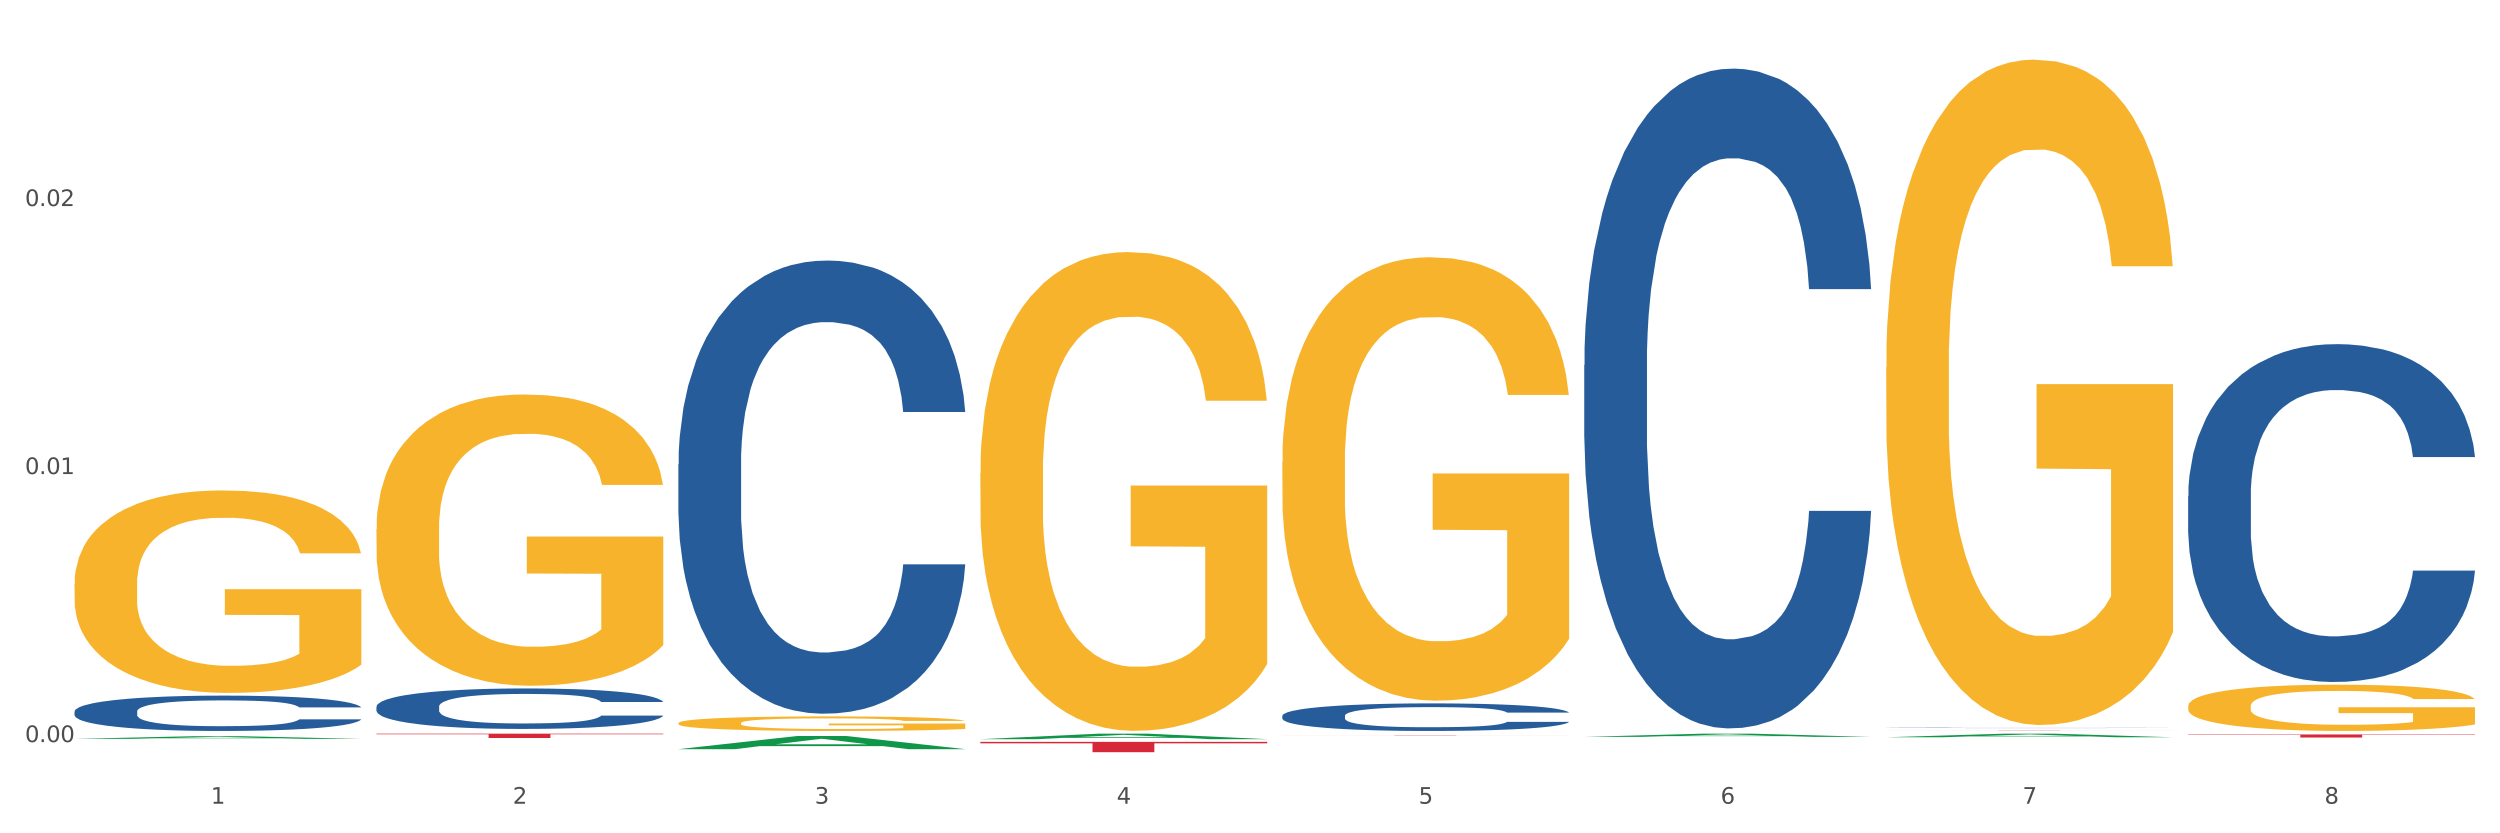
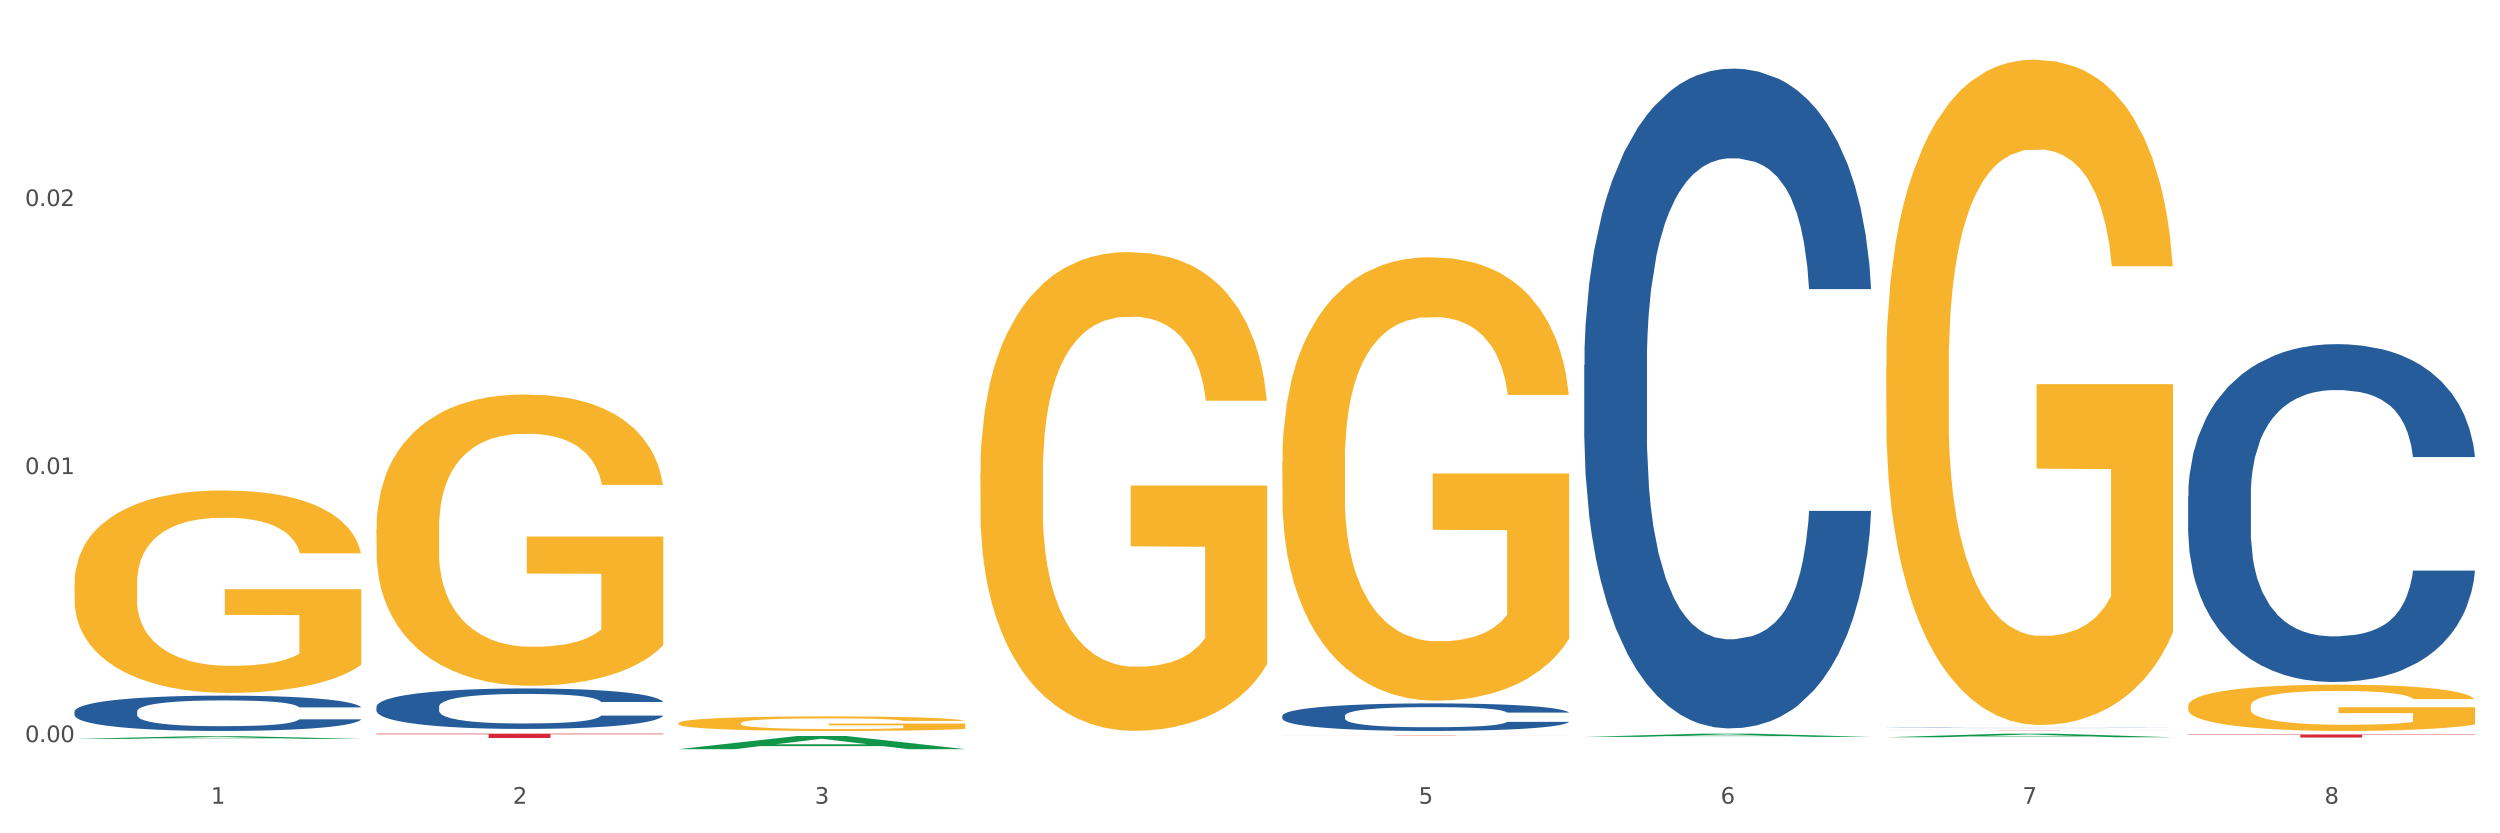
<svg xmlns="http://www.w3.org/2000/svg" xmlns:xlink="http://www.w3.org/1999/xlink" width="1080pt" height="360pt" viewBox="0 0 1080 360" version="1.1">
  <rect x="0" y="0" width="1080" height="360" fill="#333333" stroke="none" />
  <defs>
    <style type="text/css">*{stroke-linejoin: round; stroke-linecap: butt}</style>
  </defs>
  <g id="figure_1">
    <g id="patch_1">
      <path d="M 0 360  L 1080 360  L 1080 0  L 0 0  z " style="fill: #ffffff; stroke: #ffffff; stroke-linejoin: miter" />
    </g>
    <g id="axes_1">
      <g id="matplotlib.axis_1">
        <g id="xtick_1">
          <g id="text_1">
            <g style="fill: #4d4d4d" transform="translate(91.082 347.204) scale(0.096 -0.096)">
              <defs>
                <path id="DejaVuSans-31" d="M 794 531  L 1825 531  L 1825 4091  L 703 3866  L 703 4441  L 1819 4666  L 2450 4666  L 2450 531  L 3481 531  L 3481 0  L 794 0  L 794 531  z " transform="scale(0.016)" />
              </defs>
              <use xlink:href="#DejaVuSans-31" />
            </g>
          </g>
        </g>
        <g id="xtick_2">
          <g id="text_2">
            <g style="fill: #4d4d4d" transform="translate(221.525 347.204) scale(0.096 -0.096)">
              <defs>
                <path id="DejaVuSans-32" d="M 1228 531  L 3431 531  L 3431 0  L 469 0  L 469 531  Q 828 903 1448 1529  Q 2069 2156 2228 2338  Q 2531 2678 2651 2914  Q 2772 3150 2772 3378  Q 2772 3750 2511 3984  Q 2250 4219 1831 4219  Q 1534 4219 1204 4116  Q 875 4013 500 3803  L 500 4441  Q 881 4594 1212 4672  Q 1544 4750 1819 4750  Q 2544 4750 2975 4387  Q 3406 4025 3406 3419  Q 3406 3131 3298 2873  Q 3191 2616 2906 2266  Q 2828 2175 2409 1742  Q 1991 1309 1228 531  z " transform="scale(0.016)" />
              </defs>
              <use xlink:href="#DejaVuSans-32" />
            </g>
          </g>
        </g>
        <g id="xtick_3">
          <g id="text_3">
            <g style="fill: #4d4d4d" transform="translate(351.968 347.204) scale(0.096 -0.096)">
              <defs>
                <path id="DejaVuSans-33" d="M 2597 2516  Q 3050 2419 3304 2112  Q 3559 1806 3559 1356  Q 3559 666 3084 287  Q 2609 -91 1734 -91  Q 1441 -91 1130 -33  Q 819 25 488 141  L 488 750  Q 750 597 1062 519  Q 1375 441 1716 441  Q 2309 441 2620 675  Q 2931 909 2931 1356  Q 2931 1769 2642 2001  Q 2353 2234 1838 2234  L 1294 2234  L 1294 2753  L 1863 2753  Q 2328 2753 2575 2939  Q 2822 3125 2822 3475  Q 2822 3834 2567 4026  Q 2313 4219 1838 4219  Q 1578 4219 1281 4162  Q 984 4106 628 3988  L 628 4550  Q 988 4650 1302 4700  Q 1616 4750 1894 4750  Q 2613 4750 3031 4423  Q 3450 4097 3450 3541  Q 3450 3153 3228 2886  Q 3006 2619 2597 2516  z " transform="scale(0.016)" />
              </defs>
              <use xlink:href="#DejaVuSans-33" />
            </g>
          </g>
        </g>
        <g id="xtick_4">
          <g id="text_4">
            <g style="fill: #4d4d4d" transform="translate(482.412 347.204) scale(0.096 -0.096)">
              <defs>
-                 <path id="DejaVuSans-34" d="M 2419 4116  L 825 1625  L 2419 1625  L 2419 4116  z M 2253 4666  L 3047 4666  L 3047 1625  L 3713 1625  L 3713 1100  L 3047 1100  L 3047 0  L 2419 0  L 2419 1100  L 313 1100  L 313 1709  L 2253 4666  z " transform="scale(0.016)" />
-               </defs>
+                 </defs>
              <use xlink:href="#DejaVuSans-34" />
            </g>
          </g>
        </g>
        <g id="xtick_5">
          <g id="text_5">
            <g style="fill: #4d4d4d" transform="translate(612.855 347.204) scale(0.096 -0.096)">
              <defs>
                <path id="DejaVuSans-35" d="M 691 4666  L 3169 4666  L 3169 4134  L 1269 4134  L 1269 2991  Q 1406 3038 1543 3061  Q 1681 3084 1819 3084  Q 2600 3084 3056 2656  Q 3513 2228 3513 1497  Q 3513 744 3044 326  Q 2575 -91 1722 -91  Q 1428 -91 1123 -41  Q 819 9 494 109  L 494 744  Q 775 591 1075 516  Q 1375 441 1709 441  Q 2250 441 2565 725  Q 2881 1009 2881 1497  Q 2881 1984 2565 2268  Q 2250 2553 1709 2553  Q 1456 2553 1204 2497  Q 953 2441 691 2322  L 691 4666  z " transform="scale(0.016)" />
              </defs>
              <use xlink:href="#DejaVuSans-35" />
            </g>
          </g>
        </g>
        <g id="xtick_6">
          <g id="text_6">
            <g style="fill: #4d4d4d" transform="translate(743.299 347.204) scale(0.096 -0.096)">
              <defs>
                <path id="DejaVuSans-36" d="M 2113 2584  Q 1688 2584 1439 2293  Q 1191 2003 1191 1497  Q 1191 994 1439 701  Q 1688 409 2113 409  Q 2538 409 2786 701  Q 3034 994 3034 1497  Q 3034 2003 2786 2293  Q 2538 2584 2113 2584  z M 3366 4563  L 3366 3988  Q 3128 4100 2886 4159  Q 2644 4219 2406 4219  Q 1781 4219 1451 3797  Q 1122 3375 1075 2522  Q 1259 2794 1537 2939  Q 1816 3084 2150 3084  Q 2853 3084 3261 2657  Q 3669 2231 3669 1497  Q 3669 778 3244 343  Q 2819 -91 2113 -91  Q 1303 -91 875 529  Q 447 1150 447 2328  Q 447 3434 972 4092  Q 1497 4750 2381 4750  Q 2619 4750 2861 4703  Q 3103 4656 3366 4563  z " transform="scale(0.016)" />
              </defs>
              <use xlink:href="#DejaVuSans-36" />
            </g>
          </g>
        </g>
        <g id="xtick_7">
          <g id="text_7">
            <g style="fill: #4d4d4d" transform="translate(873.742 347.204) scale(0.096 -0.096)">
              <defs>
                <path id="DejaVuSans-37" d="M 525 4666  L 3525 4666  L 3525 4397  L 1831 0  L 1172 0  L 2766 4134  L 525 4134  L 525 4666  z " transform="scale(0.016)" />
              </defs>
              <use xlink:href="#DejaVuSans-37" />
            </g>
          </g>
        </g>
        <g id="xtick_8">
          <g id="text_8">
            <g style="fill: #4d4d4d" transform="translate(1004.185 347.204) scale(0.096 -0.096)">
              <defs>
                <path id="DejaVuSans-38" d="M 2034 2216  Q 1584 2216 1326 1975  Q 1069 1734 1069 1313  Q 1069 891 1326 650  Q 1584 409 2034 409  Q 2484 409 2743 651  Q 3003 894 3003 1313  Q 3003 1734 2745 1975  Q 2488 2216 2034 2216  z M 1403 2484  Q 997 2584 770 2862  Q 544 3141 544 3541  Q 544 4100 942 4425  Q 1341 4750 2034 4750  Q 2731 4750 3128 4425  Q 3525 4100 3525 3541  Q 3525 3141 3298 2862  Q 3072 2584 2669 2484  Q 3125 2378 3379 2068  Q 3634 1759 3634 1313  Q 3634 634 3220 271  Q 2806 -91 2034 -91  Q 1263 -91 848 271  Q 434 634 434 1313  Q 434 1759 690 2068  Q 947 2378 1403 2484  z M 1172 3481  Q 1172 3119 1398 2916  Q 1625 2713 2034 2713  Q 2441 2713 2670 2916  Q 2900 3119 2900 3481  Q 2900 3844 2670 4047  Q 2441 4250 2034 4250  Q 1625 4250 1398 4047  Q 1172 3844 1172 3481  z " transform="scale(0.016)" />
              </defs>
              <use xlink:href="#DejaVuSans-38" />
            </g>
          </g>
        </g>
        <g id="xtick_9" />
        <g id="xtick_10" />
        <g id="xtick_11" />
        <g id="xtick_12" />
        <g id="xtick_13" />
        <g id="xtick_14" />
        <g id="xtick_15" />
      </g>
      <g id="matplotlib.axis_2">
        <g id="ytick_1">
          <g id="text_9">
            <g style="fill: #4d4d4d" transform="translate(10.8 320.586) scale(0.096 -0.096)">
              <defs>
                <path id="DejaVuSans-30" d="M 2034 4250  Q 1547 4250 1301 3770  Q 1056 3291 1056 2328  Q 1056 1369 1301 889  Q 1547 409 2034 409  Q 2525 409 2770 889  Q 3016 1369 3016 2328  Q 3016 3291 2770 3770  Q 2525 4250 2034 4250  z M 2034 4750  Q 2819 4750 3233 4129  Q 3647 3509 3647 2328  Q 3647 1150 3233 529  Q 2819 -91 2034 -91  Q 1250 -91 836 529  Q 422 1150 422 2328  Q 422 3509 836 4129  Q 1250 4750 2034 4750  z " transform="scale(0.016)" />
                <path id="DejaVuSans-2e" d="M 684 794  L 1344 794  L 1344 0  L 684 0  L 684 794  z " transform="scale(0.016)" />
              </defs>
              <use xlink:href="#DejaVuSans-30" />
              <use xlink:href="#DejaVuSans-2e" transform="translate(63.623 0)" />
              <use xlink:href="#DejaVuSans-30" transform="translate(95.41 0)" />
              <use xlink:href="#DejaVuSans-30" transform="translate(159.033 0)" />
            </g>
          </g>
        </g>
        <g id="ytick_2">
          <g id="text_10">
            <g style="fill: #4d4d4d" transform="translate(10.8 204.8) scale(0.096 -0.096)">
              <use xlink:href="#DejaVuSans-30" />
              <use xlink:href="#DejaVuSans-2e" transform="translate(63.623 0)" />
              <use xlink:href="#DejaVuSans-30" transform="translate(95.41 0)" />
              <use xlink:href="#DejaVuSans-31" transform="translate(159.033 0)" />
            </g>
          </g>
        </g>
        <g id="ytick_3">
          <g id="text_11">
            <g style="fill: #4d4d4d" transform="translate(10.8 89.014) scale(0.096 -0.096)">
              <use xlink:href="#DejaVuSans-30" />
              <use xlink:href="#DejaVuSans-2e" transform="translate(63.623 0)" />
              <use xlink:href="#DejaVuSans-30" transform="translate(95.41 0)" />
              <use xlink:href="#DejaVuSans-32" transform="translate(159.033 0)" />
            </g>
          </g>
        </g>
        <g id="ytick_4" />
        <g id="ytick_5" />
        <g id="ytick_6" />
      </g>
      <g id="PolyCollection_1">
        <path d="M 32.175 319.189  L 32.303 319.188  L 83.404 318.041  L 104.611 318.04  L 156.096 319.191  L 131.567 319.191  L 120.453 318.923  L 67.691 318.923  L 67.307 318.928  L 56.576 319.191  L 32.175 319.191  L 32.175 319.189  L 74.334 318.763  L 113.81 318.762  L 94.263 318.286  L 94.008 318.283  L 93.752 318.287  L 74.206 318.762  L 74.334 318.763  L 32.175 319.189  z " clip-path="url(#pa9e17f82fe)" style="fill: #109648" />
        <path d="M 684.392 157.71  L 684.538 157.45  L 684.538 150.161  L 684.978 140.269  L 686.589 122.047  L 688.64 108.25  L 692.155 92.111  L 694.06 85.343  L 696.55 77.794  L 701.677 65.559  L 707.536 55.146  L 711.637 49.419  L 714.713 45.775  L 721.598 39.267  L 725.553 36.403  L 729.654 34.061  L 733.169 32.499  L 739.029 30.676  L 743.716 29.895  L 749.136 29.635  L 753.677 29.895  L 759.682 30.937  L 768.471 34.061  L 771.84 35.883  L 776.381 39.007  L 781.068 43.172  L 784.877 47.337  L 789.271 53.324  L 793.812 61.133  L 798.206 71.025  L 801.282 80.136  L 803.772 89.768  L 805.97 101.482  L 807.581 114.238  L 808.313 124.911  L 781.508 124.911  L 780.775 115.279  L 779.31 104.866  L 777.846 97.838  L 776.234 92.111  L 773.744 85.603  L 771.547 81.438  L 767.885 76.492  L 764.516 73.368  L 761.733 71.546  L 758.364 69.984  L 751.186 68.422  L 746.06 68.422  L 742.837 68.943  L 738.882 70.244  L 735.513 72.067  L 731.558 75.19  L 728.482 78.574  L 725.406 83  L 723.648 86.124  L 721.012 91.851  L 719.254 96.536  L 716.91 104.606  L 715.592 110.333  L 713.248 125.171  L 712.223 136.104  L 711.784 143.653  L 711.491 151.983  L 711.491 192.593  L 712.369 210.815  L 713.102 218.624  L 714.274 227.475  L 716.471 238.929  L 719.693 250.122  L 723.062 258.192  L 725.846 263.138  L 728.482 266.783  L 731.119 269.646  L 734.341 272.249  L 736.978 273.811  L 740.933 275.373  L 745.62 276.154  L 749.282 276.154  L 756.753 274.852  L 760.122 273.551  L 763.344 271.729  L 766.86 268.865  L 769.643 265.741  L 771.254 263.398  L 773.891 258.452  L 775.941 253.246  L 777.699 247.259  L 778.871 242.053  L 780.189 234.243  L 781.215 225.392  L 781.508 220.707  L 808.313 220.707  L 807.727 230.078  L 806.702 239.189  L 804.651 251.424  L 803.04 258.452  L 800.55 267.043  L 797.913 274.332  L 794.251 282.401  L 790.882 288.389  L 787.367 293.595  L 783.558 298.281  L 776.674 304.789  L 774.184 306.611  L 768.91 309.735  L 764.809 311.557  L 758.803 313.379  L 752.651 314.42  L 746.206 314.681  L 740.493 314.16  L 734.195 312.598  L 730.24 311.036  L 725.846 308.693  L 720.719 305.049  L 715.885 300.624  L 711.344 295.417  L 707.096 289.43  L 703.141 282.662  L 698.015 271.468  L 694.206 260.535  L 691.423 250.383  L 689.519 241.792  L 687.615 230.859  L 686.589 223.31  L 684.978 205.088  L 684.392 188.167  L 684.392 157.71  z " clip-path="url(#pa9e17f82fe)" style="fill: #255c99" />
        <path d="M 553.949 309.215  L 554.095 309.205  L 554.095 308.9  L 554.535 308.487  L 556.146 307.725  L 558.196 307.149  L 561.712 306.475  L 563.616 306.192  L 566.106 305.876  L 571.233 305.365  L 577.092 304.93  L 581.194 304.691  L 584.27 304.538  L 591.154 304.267  L 595.109 304.147  L 599.211 304.049  L 602.726 303.984  L 608.585 303.908  L 613.273 303.875  L 618.692 303.864  L 623.233 303.875  L 629.239 303.918  L 638.028 304.049  L 641.397 304.125  L 645.937 304.256  L 650.625 304.43  L 654.433 304.604  L 658.828 304.854  L 663.368 305.18  L 667.763 305.593  L 670.839 305.974  L 673.329 306.377  L 675.526 306.866  L 677.137 307.399  L 677.87 307.845  L 651.064 307.845  L 650.332 307.443  L 648.867 307.007  L 647.402 306.714  L 645.791 306.475  L 643.301 306.203  L 641.104 306.029  L 637.442 305.822  L 634.073 305.691  L 631.289 305.615  L 627.92 305.55  L 620.743 305.485  L 615.616 305.485  L 612.394 305.506  L 608.439 305.561  L 605.07 305.637  L 601.115 305.768  L 598.039 305.909  L 594.963 306.094  L 593.205 306.224  L 590.568 306.464  L 588.811 306.659  L 586.467 306.997  L 585.149 307.236  L 582.805 307.856  L 581.78 308.313  L 581.34 308.628  L 581.047 308.976  L 581.047 310.673  L 581.926 311.434  L 582.658 311.761  L 583.83 312.13  L 586.027 312.609  L 589.25 313.077  L 592.619 313.414  L 595.402 313.621  L 598.039 313.773  L 600.675 313.892  L 603.898 314.001  L 606.535 314.067  L 610.489 314.132  L 615.177 314.164  L 618.839 314.164  L 626.309 314.11  L 629.678 314.056  L 632.901 313.98  L 636.416 313.86  L 639.199 313.729  L 640.811 313.631  L 643.447 313.425  L 645.498 313.207  L 647.256 312.957  L 648.428 312.74  L 649.746 312.413  L 650.771 312.043  L 651.064 311.848  L 677.87 311.848  L 677.284 312.239  L 676.259 312.62  L 674.208 313.131  L 672.597 313.425  L 670.106 313.784  L 667.47 314.088  L 663.808 314.425  L 660.439 314.676  L 656.923 314.893  L 653.115 315.089  L 646.23 315.361  L 643.74 315.437  L 638.467 315.568  L 634.366 315.644  L 628.36 315.72  L 622.208 315.763  L 615.763 315.774  L 610.05 315.752  L 603.751 315.687  L 599.797 315.622  L 595.402 315.524  L 590.275 315.372  L 585.442 315.187  L 580.901 314.969  L 576.653 314.719  L 572.698 314.436  L 567.571 313.969  L 563.763 313.512  L 560.98 313.088  L 559.075 312.729  L 557.171 312.272  L 556.146 311.956  L 554.535 311.195  L 553.949 310.488  L 553.949 309.215  z " clip-path="url(#pa9e17f82fe)" style="fill: #255c99" />
-         <path d="M 293.062 200.517  L 293.208 200.338  L 293.208 195.332  L 293.648 188.539  L 295.259 176.024  L 297.31 166.549  L 300.825 155.464  L 302.729 150.816  L 305.22 145.631  L 310.346 137.228  L 316.205 130.077  L 320.307 126.144  L 323.383 123.641  L 330.267 119.171  L 334.222 117.205  L 338.324 115.596  L 341.839 114.523  L 347.698 113.272  L 352.386 112.735  L 357.806 112.556  L 362.346 112.735  L 368.352 113.45  L 377.141 115.596  L 380.51 116.847  L 385.051 118.993  L 389.738 121.853  L 393.546 124.714  L 397.941 128.826  L 402.482 134.189  L 406.876 140.983  L 409.952 147.24  L 412.442 153.855  L 414.639 161.9  L 416.251 170.661  L 416.983 177.991  L 390.177 177.991  L 389.445 171.376  L 387.98 164.224  L 386.515 159.397  L 384.904 155.464  L 382.414 150.995  L 380.217 148.134  L 376.555 144.737  L 373.186 142.592  L 370.403 141.34  L 367.034 140.268  L 359.856 139.195  L 354.729 139.195  L 351.507 139.552  L 347.552 140.446  L 344.183 141.698  L 340.228 143.843  L 337.152 146.167  L 334.076 149.207  L 332.318 151.352  L 329.682 155.285  L 327.924 158.503  L 325.58 164.046  L 324.262 167.979  L 321.918 178.169  L 320.893 185.678  L 320.453 190.863  L 320.16 196.584  L 320.16 224.474  L 321.039 236.989  L 321.772 242.352  L 322.944 248.431  L 325.141 256.297  L 328.363 263.985  L 331.732 269.527  L 334.515 272.924  L 337.152 275.427  L 339.789 277.393  L 343.011 279.181  L 345.648 280.254  L 349.603 281.326  L 354.29 281.863  L 357.952 281.863  L 365.422 280.969  L 368.791 280.075  L 372.014 278.824  L 375.529 276.857  L 378.313 274.712  L 379.924 273.103  L 382.56 269.706  L 384.611 266.13  L 386.369 262.018  L 387.541 258.442  L 388.859 253.079  L 389.884 247  L 390.177 243.782  L 416.983 243.782  L 416.397 250.218  L 415.372 256.476  L 413.321 264.879  L 411.71 269.706  L 409.22 275.605  L 406.583 280.611  L 402.921 286.154  L 399.552 290.266  L 396.037 293.841  L 392.228 297.059  L 385.344 301.529  L 382.853 302.78  L 377.58 304.926  L 373.479 306.177  L 367.473 307.429  L 361.321 308.144  L 354.876 308.323  L 349.163 307.965  L 342.865 306.892  L 338.91 305.82  L 334.515 304.211  L 329.389 301.708  L 324.555 298.668  L 320.014 295.093  L 315.766 290.981  L 311.811 286.332  L 306.684 278.645  L 302.876 271.136  L 300.093 264.163  L 298.189 258.264  L 296.284 250.755  L 295.259 245.57  L 293.648 233.055  L 293.062 221.435  L 293.062 200.517  z " clip-path="url(#pa9e17f82fe)" style="fill: #255c99" />
        <path d="M 162.618 305.268  L 162.765 305.252  L 162.765 304.805  L 163.204 304.198  L 164.816 303.08  L 166.866 302.234  L 170.382 301.244  L 172.286 300.829  L 174.776 300.366  L 179.903 299.616  L 185.762 298.977  L 189.863 298.626  L 192.94 298.402  L 199.824 298.003  L 203.779 297.827  L 207.88 297.684  L 211.396 297.588  L 217.255 297.476  L 221.942 297.428  L 227.362 297.412  L 231.903 297.428  L 237.909 297.492  L 246.697 297.684  L 250.066 297.795  L 254.607 297.987  L 259.295 298.243  L 263.103 298.498  L 267.497 298.865  L 272.038 299.344  L 276.433 299.951  L 279.509 300.51  L 281.999 301.1  L 284.196 301.819  L 285.807 302.601  L 286.54 303.256  L 259.734 303.256  L 259.002 302.665  L 257.537 302.027  L 256.072 301.595  L 254.461 301.244  L 251.971 300.845  L 249.773 300.59  L 246.111 300.286  L 242.742 300.095  L 239.959 299.983  L 236.59 299.887  L 229.413 299.791  L 224.286 299.791  L 221.064 299.823  L 217.109 299.903  L 213.74 300.015  L 209.785 300.206  L 206.709 300.414  L 203.633 300.685  L 201.875 300.877  L 199.238 301.228  L 197.48 301.516  L 195.137 302.011  L 193.818 302.362  L 191.475 303.272  L 190.449 303.942  L 190.01 304.406  L 189.717 304.916  L 189.717 307.407  L 190.596 308.525  L 191.328 309.004  L 192.5 309.547  L 194.697 310.249  L 197.92 310.936  L 201.289 311.431  L 204.072 311.734  L 206.709 311.958  L 209.345 312.133  L 212.568 312.293  L 215.204 312.389  L 219.159 312.484  L 223.847 312.532  L 227.509 312.532  L 234.979 312.452  L 238.348 312.373  L 241.571 312.261  L 245.086 312.085  L 247.869 311.894  L 249.48 311.75  L 252.117 311.447  L 254.168 311.127  L 255.926 310.76  L 257.097 310.441  L 258.416 309.962  L 259.441 309.419  L 259.734 309.132  L 286.54 309.132  L 285.954 309.706  L 284.928 310.265  L 282.878 311.016  L 281.266 311.447  L 278.776 311.974  L 276.14 312.421  L 272.478 312.916  L 269.109 313.283  L 265.593 313.602  L 261.785 313.889  L 254.9 314.289  L 252.41 314.4  L 247.137 314.592  L 243.035 314.704  L 237.03 314.815  L 230.878 314.879  L 224.433 314.895  L 218.72 314.863  L 212.421 314.768  L 208.466 314.672  L 204.072 314.528  L 198.945 314.305  L 194.111 314.033  L 189.571 313.714  L 185.323 313.347  L 181.368 312.931  L 176.241 312.245  L 172.432 311.574  L 169.649 310.952  L 167.745 310.425  L 165.841 309.754  L 164.816 309.291  L 163.204 308.174  L 162.618 307.136  L 162.618 305.268  z " clip-path="url(#pa9e17f82fe)" style="fill: #255c99" />
        <path d="M 32.175 307.366  L 32.321 307.352  L 32.321 306.962  L 32.761 306.432  L 34.372 305.456  L 36.423 304.717  L 39.938 303.852  L 41.843 303.49  L 44.333 303.085  L 49.46 302.43  L 55.319 301.872  L 59.42 301.565  L 62.496 301.37  L 69.381 301.022  L 73.336 300.868  L 77.437 300.743  L 80.953 300.659  L 86.812 300.561  L 91.499 300.52  L 96.919 300.506  L 101.46 300.52  L 107.465 300.575  L 116.254 300.743  L 119.623 300.84  L 124.164 301.008  L 128.851 301.231  L 132.66 301.454  L 137.054 301.775  L 141.595 302.193  L 145.989 302.723  L 149.065 303.211  L 151.555 303.727  L 153.753 304.354  L 155.364 305.037  L 156.096 305.609  L 129.291 305.609  L 128.558 305.093  L 127.093 304.535  L 125.629 304.159  L 124.017 303.852  L 121.527 303.504  L 119.33 303.28  L 115.668 303.016  L 112.299 302.848  L 109.516 302.751  L 106.147 302.667  L 98.969 302.583  L 93.843 302.583  L 90.62 302.611  L 86.665 302.681  L 83.296 302.779  L 79.341 302.946  L 76.265 303.127  L 73.189 303.364  L 71.431 303.531  L 68.795 303.838  L 67.037 304.089  L 64.693 304.521  L 63.375 304.828  L 61.031 305.623  L 60.006 306.209  L 59.567 306.613  L 59.274 307.059  L 59.274 309.235  L 60.152 310.211  L 60.885 310.629  L 62.057 311.103  L 64.254 311.717  L 67.476 312.316  L 70.845 312.748  L 73.629 313.013  L 76.265 313.209  L 78.902 313.362  L 82.124 313.501  L 84.761 313.585  L 88.716 313.669  L 93.403 313.71  L 97.065 313.71  L 104.536 313.641  L 107.905 313.571  L 111.127 313.473  L 114.643 313.32  L 117.426 313.153  L 119.037 313.027  L 121.674 312.762  L 123.724 312.483  L 125.482 312.163  L 126.654 311.884  L 127.972 311.466  L 128.998 310.991  L 129.291 310.74  L 156.096 310.74  L 155.51 311.242  L 154.485 311.73  L 152.434 312.386  L 150.823 312.762  L 148.333 313.222  L 145.696 313.613  L 142.034 314.045  L 138.665 314.366  L 135.15 314.645  L 131.341 314.896  L 124.457 315.244  L 121.967 315.342  L 116.693 315.509  L 112.592 315.607  L 106.586 315.704  L 100.434 315.76  L 93.989 315.774  L 88.276 315.746  L 81.978 315.663  L 78.023 315.579  L 73.629 315.453  L 68.502 315.258  L 63.668 315.021  L 59.127 314.742  L 54.879 314.422  L 50.924 314.059  L 45.798 313.46  L 41.989 312.874  L 39.206 312.33  L 37.302 311.87  L 35.398 311.284  L 34.372 310.88  L 32.761 309.904  L 32.175 308.997  L 32.175 307.366  z " clip-path="url(#pa9e17f82fe)" style="fill: #255c99" />
        <path d="M 162.618 316.939  L 286.54 316.939  L 286.54 317.2  L 237.793 317.201  L 237.793 318.815  L 211.071 318.815  L 211.071 317.201  L 162.618 317.2  L 162.618 316.941  L 162.618 316.939  z " clip-path="url(#pa9e17f82fe)" style="fill: #d62839" />
        <path d="M 32.175 252.291  L 32.321 252.211  L 32.321 249.335  L 32.614 246.859  L 34.077 240.868  L 36.272 235.915  L 37.881 233.279  L 39.49 231.122  L 41.392 228.966  L 43.733 226.729  L 47.976 223.454  L 50.61 221.776  L 53.828 220.019  L 59.681 217.463  L 63.923 216.025  L 68.313 214.827  L 75.482 213.389  L 80.163 212.75  L 85.138 212.27  L 91.136 211.951  L 95.672 211.871  L 105.621 212.111  L 114.106 212.83  L 118.203 213.389  L 123.47 214.347  L 126.25 214.986  L 130.785 216.264  L 135.467 217.942  L 138.686 219.38  L 143.514 222.096  L 147.172 224.812  L 150.537 228.167  L 152.292 230.483  L 153.609 232.64  L 154.779 235.116  L 155.95 239.031  L 129.615 239.031  L 128.591 236.235  L 126.981 233.599  L 124.64 231.042  L 122.592 229.445  L 119.081 227.448  L 115.862 226.17  L 112.497 225.211  L 108.4 224.412  L 105.182 224.013  L 100.646 223.693  L 91.722 223.773  L 85.723 224.412  L 81.626 225.211  L 78.993 225.93  L 76.652 226.729  L 74.019 227.847  L 70.946 229.525  L 68.752 231.042  L 66.557 232.96  L 64.801 234.877  L 63.192 237.113  L 61.875 239.51  L 60.851 241.986  L 59.973 245.022  L 59.242 250.054  L 59.242 260.998  L 59.534 263.474  L 60.266 266.749  L 61.144 269.226  L 62.607 272.181  L 63.923 274.178  L 66.411 277.054  L 69.19 279.45  L 71.385 280.968  L 73.58 282.246  L 77.384 284.004  L 81.626 285.442  L 85.284 286.32  L 90.259 287.119  L 93.624 287.439  L 96.55 287.598  L 103.719 287.598  L 108.839 287.359  L 114.545 286.8  L 118.934 286.081  L 122.592 285.202  L 126.689 283.764  L 129.322 282.406  L 129.322 265.711  L 97.135 265.631  L 97.135 254.528  L 156.096 254.528  L 156.096 287.119  L 153.609 288.797  L 150.829 290.314  L 147.903 291.672  L 143.514 293.35  L 138.247 294.947  L 133.565 296.066  L 128.591 297.024  L 122.738 297.903  L 115.131 298.702  L 110.449 299.021  L 104.596 299.261  L 97.72 299.341  L 91.722 299.181  L 85.869 298.782  L 79.724 298.063  L 73.726 297.024  L 69.19 295.986  L 64.655 294.708  L 59.827 293.03  L 56.023 291.433  L 53.097 289.995  L 49.878 288.158  L 46.367 285.761  L 43.733 283.604  L 41.392 281.368  L 38.905 278.492  L 37.149 276.016  L 35.394 272.9  L 34.37 270.584  L 33.199 266.989  L 32.321 261.956  L 32.175 252.291  z " clip-path="url(#pa9e17f82fe)" style="fill: #f7b32b" />
-         <path d="M 423.505 320.492  L 547.426 320.492  L 547.426 321.111  L 498.68 321.116  L 498.68 324.95  L 471.958 324.95  L 471.958 321.116  L 423.505 321.111  L 423.505 320.496  L 423.505 320.492  z " clip-path="url(#pa9e17f82fe)" style="fill: #d62839" />
        <path d="M 553.949 317.594  L 677.87 317.594  L 677.87 317.61  L 629.124 317.61  L 629.124 317.711  L 602.401 317.711  L 602.401 317.61  L 553.949 317.61  L 553.949 317.594  L 553.949 317.594  z " clip-path="url(#pa9e17f82fe)" style="fill: #d62839" />
        <path d="M 814.835 315.682  L 938.757 315.682  L 938.757 315.695  L 890.01 315.695  L 890.01 315.774  L 863.288 315.774  L 863.288 315.695  L 814.835 315.695  L 814.835 315.682  L 814.835 315.682  z " clip-path="url(#pa9e17f82fe)" style="fill: #d62839" />
        <path d="M 945.279 317.28  L 1069.2 317.28  L 1069.2 317.465  L 1020.454 317.466  L 1020.454 318.607  L 993.731 318.607  L 993.731 317.466  L 945.279 317.465  L 945.279 317.282  L 945.279 317.28  z " clip-path="url(#pa9e17f82fe)" style="fill: #d62839" />
        <path d="M 945.279 214.245  L 945.425 214.112  L 945.425 210.38  L 945.865 205.315  L 947.476 195.984  L 949.527 188.92  L 953.042 180.655  L 954.946 177.19  L 957.437 173.324  L 962.563 167.06  L 968.422 161.728  L 972.524 158.795  L 975.6 156.929  L 982.484 153.597  L 986.439 152.131  L 990.541 150.931  L 994.056 150.131  L 999.915 149.198  L 1004.603 148.798  L 1010.022 148.665  L 1014.563 148.798  L 1020.569 149.332  L 1029.358 150.931  L 1032.727 151.864  L 1037.268 153.464  L 1041.955 155.596  L 1045.763 157.729  L 1050.158 160.795  L 1054.699 164.794  L 1059.093 169.859  L 1062.169 174.524  L 1064.659 179.456  L 1066.856 185.454  L 1068.468 191.985  L 1069.2 197.45  L 1042.394 197.45  L 1041.662 192.518  L 1040.197 187.187  L 1038.732 183.588  L 1037.121 180.655  L 1034.631 177.323  L 1032.434 175.19  L 1028.772 172.658  L 1025.403 171.058  L 1022.62 170.125  L 1019.251 169.326  L 1012.073 168.526  L 1006.946 168.526  L 1003.724 168.792  L 999.769 169.459  L 996.4 170.392  L 992.445 171.991  L 989.369 173.724  L 986.293 175.99  L 984.535 177.59  L 981.899 180.522  L 980.141 182.921  L 977.797 187.053  L 976.479 189.986  L 974.135 197.584  L 973.11 203.182  L 972.67 207.047  L 972.377 211.313  L 972.377 232.106  L 973.256 241.437  L 973.989 245.436  L 975.16 249.968  L 977.358 255.833  L 980.58 261.564  L 983.949 265.696  L 986.732 268.229  L 989.369 270.095  L 992.006 271.561  L 995.228 272.894  L 997.865 273.694  L 1001.82 274.494  L 1006.507 274.893  L 1010.169 274.893  L 1017.639 274.227  L 1021.008 273.561  L 1024.231 272.627  L 1027.746 271.161  L 1030.53 269.562  L 1032.141 268.362  L 1034.777 265.83  L 1036.828 263.164  L 1038.586 260.098  L 1039.758 257.432  L 1041.076 253.433  L 1042.101 248.901  L 1042.394 246.502  L 1069.2 246.502  L 1068.614 251.301  L 1067.589 255.966  L 1065.538 262.231  L 1063.927 265.83  L 1061.437 270.228  L 1058.8 273.96  L 1055.138 278.092  L 1051.769 281.158  L 1048.254 283.824  L 1044.445 286.223  L 1037.561 289.556  L 1035.07 290.489  L 1029.797 292.088  L 1025.696 293.021  L 1019.69 293.954  L 1013.538 294.488  L 1007.093 294.621  L 1001.38 294.354  L 995.082 293.554  L 991.127 292.755  L 986.732 291.555  L 981.606 289.689  L 976.772 287.423  L 972.231 284.757  L 967.983 281.691  L 964.028 278.226  L 958.901 272.494  L 955.093 266.896  L 952.31 261.697  L 950.406 257.299  L 948.501 251.701  L 947.476 247.835  L 945.865 238.505  L 945.279 229.84  L 945.279 214.245  z " clip-path="url(#pa9e17f82fe)" style="fill: #255c99" />
        <path d="M 814.835 314.44  L 814.982 314.44  L 814.982 314.436  L 815.421 314.431  L 817.033 314.422  L 819.083 314.416  L 822.599 314.408  L 824.503 314.404  L 826.993 314.401  L 832.12 314.395  L 837.979 314.39  L 842.08 314.387  L 845.157 314.385  L 852.041 314.382  L 855.996 314.38  L 860.097 314.379  L 863.613 314.378  L 869.472 314.378  L 874.159 314.377  L 879.579 314.377  L 884.12 314.377  L 890.126 314.378  L 898.914 314.379  L 902.283 314.38  L 906.824 314.382  L 911.512 314.384  L 915.32 314.386  L 919.714 314.389  L 924.255 314.393  L 928.65 314.397  L 931.726 314.402  L 934.216 314.407  L 936.413 314.412  L 938.024 314.419  L 938.757 314.424  L 911.951 314.424  L 911.219 314.419  L 909.754 314.414  L 908.289 314.411  L 906.678 314.408  L 904.188 314.405  L 901.99 314.403  L 898.328 314.4  L 894.959 314.399  L 892.176 314.398  L 888.807 314.397  L 881.63 314.396  L 876.503 314.396  L 873.28 314.396  L 869.326 314.397  L 865.957 314.398  L 862.002 314.399  L 858.926 314.401  L 855.849 314.403  L 854.092 314.405  L 851.455 314.408  L 849.697 314.41  L 847.354 314.414  L 846.035 314.417  L 843.692 314.424  L 842.666 314.429  L 842.227 314.433  L 841.934 314.437  L 841.934 314.457  L 842.813 314.466  L 843.545 314.47  L 844.717 314.474  L 846.914 314.48  L 850.137 314.485  L 853.506 314.489  L 856.289 314.492  L 858.926 314.494  L 861.562 314.495  L 864.785 314.496  L 867.421 314.497  L 871.376 314.498  L 876.064 314.498  L 879.726 314.498  L 887.196 314.498  L 890.565 314.497  L 893.788 314.496  L 897.303 314.495  L 900.086 314.493  L 901.697 314.492  L 904.334 314.49  L 906.385 314.487  L 908.142 314.484  L 909.314 314.482  L 910.633 314.478  L 911.658 314.473  L 911.951 314.471  L 938.757 314.471  L 938.171 314.476  L 937.145 314.48  L 935.095 314.486  L 933.483 314.49  L 930.993 314.494  L 928.357 314.497  L 924.695 314.501  L 921.326 314.504  L 917.81 314.507  L 914.002 314.509  L 907.117 314.512  L 904.627 314.513  L 899.354 314.515  L 895.252 314.516  L 889.247 314.517  L 883.095 314.517  L 876.65 314.517  L 870.937 314.517  L 864.638 314.516  L 860.683 314.515  L 856.289 314.514  L 851.162 314.512  L 846.328 314.51  L 841.788 314.508  L 837.54 314.505  L 833.585 314.501  L 828.458 314.496  L 824.649 314.491  L 821.866 314.486  L 819.962 314.481  L 818.058 314.476  L 817.033 314.472  L 815.421 314.463  L 814.835 314.455  L 814.835 314.44  z " clip-path="url(#pa9e17f82fe)" style="fill: #255c99" />
        <path d="M 945.279 305.022  L 945.425 305.004  L 945.425 304.347  L 945.718 303.781  L 947.181 302.412  L 949.375 301.28  L 950.985 300.678  L 952.594 300.185  L 954.496 299.692  L 956.837 299.181  L 961.08 298.432  L 963.713 298.049  L 966.932 297.647  L 972.784 297.063  L 977.027 296.735  L 981.416 296.461  L 988.585 296.132  L 993.267 295.986  L 998.242 295.877  L 1004.24 295.804  L 1008.776 295.786  L 1018.724 295.84  L 1027.21 296.005  L 1031.307 296.132  L 1036.574 296.351  L 1039.354 296.497  L 1043.889 296.79  L 1048.571 297.173  L 1051.79 297.501  L 1056.618 298.122  L 1060.275 298.743  L 1063.64 299.509  L 1065.396 300.039  L 1066.713 300.532  L 1067.883 301.098  L 1069.054 301.992  L 1042.719 301.992  L 1041.694 301.353  L 1040.085 300.751  L 1037.744 300.167  L 1035.696 299.802  L 1032.185 299.345  L 1028.966 299.053  L 1025.601 298.834  L 1021.504 298.651  L 1018.285 298.56  L 1013.75 298.487  L 1004.825 298.505  L 998.827 298.651  L 994.73 298.834  L 992.097 298.998  L 989.756 299.181  L 987.122 299.436  L 984.05 299.82  L 981.855 300.167  L 979.661 300.605  L 977.905 301.043  L 976.296 301.554  L 974.979 302.102  L 973.955 302.667  L 973.077 303.361  L 972.345 304.511  L 972.345 307.012  L 972.638 307.578  L 973.37 308.326  L 974.247 308.892  L 975.71 309.568  L 977.027 310.024  L 979.514 310.681  L 982.294 311.229  L 984.489 311.576  L 986.683 311.868  L 990.487 312.269  L 994.73 312.598  L 998.388 312.799  L 1003.362 312.981  L 1006.727 313.054  L 1009.653 313.091  L 1016.822 313.091  L 1021.943 313.036  L 1027.649 312.908  L 1032.038 312.744  L 1035.696 312.543  L 1039.792 312.215  L 1042.426 311.904  L 1042.426 308.089  L 1010.239 308.071  L 1010.239 305.533  L 1069.2 305.533  L 1069.2 312.981  L 1066.713 313.365  L 1063.933 313.711  L 1061.007 314.022  L 1056.618 314.405  L 1051.351 314.77  L 1046.669 315.026  L 1041.694 315.245  L 1035.842 315.446  L 1028.234 315.628  L 1023.553 315.701  L 1017.7 315.756  L 1010.824 315.774  L 1004.825 315.738  L 998.973 315.646  L 992.828 315.482  L 986.83 315.245  L 982.294 315.007  L 977.759 314.715  L 972.931 314.332  L 969.127 313.967  L 966.201 313.638  L 962.982 313.219  L 959.47 312.671  L 956.837 312.178  L 954.496 311.667  L 952.009 311.01  L 950.253 310.444  L 948.498 309.732  L 947.473 309.203  L 946.303 308.381  L 945.425 307.231  L 945.279 305.022  z " clip-path="url(#pa9e17f82fe)" style="fill: #f7b32b" />
        <path d="M 814.835 158.592  L 814.982 158.329  L 814.982 148.879  L 815.274 140.741  L 816.737 121.052  L 818.932 104.776  L 820.541 96.113  L 822.151 89.025  L 824.053 81.937  L 826.394 74.587  L 830.636 63.824  L 833.27 58.311  L 836.489 52.536  L 842.341 44.135  L 846.584 39.41  L 850.973 35.473  L 858.142 30.747  L 862.824 28.647  L 867.798 27.072  L 873.797 26.022  L 878.332 25.759  L 888.281 26.547  L 896.767 28.91  L 900.863 30.747  L 906.13 33.897  L 908.91 35.998  L 913.446 40.198  L 918.127 45.711  L 921.346 50.436  L 926.174 59.361  L 929.832 68.287  L 933.197 79.312  L 934.953 86.925  L 936.269 94.013  L 937.44 102.151  L 938.61 115.014  L 912.275 115.014  L 911.251 105.826  L 909.642 97.163  L 907.301 88.763  L 905.253 83.513  L 901.741 76.95  L 898.522 72.75  L 895.157 69.599  L 891.061 66.974  L 887.842 65.662  L 883.307 64.612  L 874.382 64.874  L 868.383 66.974  L 864.287 69.599  L 861.653 71.962  L 859.312 74.587  L 856.679 78.262  L 853.606 83.775  L 851.412 88.763  L 849.217 95.063  L 847.462 101.364  L 845.852 108.714  L 844.536 116.589  L 843.511 124.727  L 842.634 134.703  L 841.902 151.241  L 841.902 187.206  L 842.195 195.344  L 842.926 206.107  L 843.804 214.245  L 845.267 223.958  L 846.584 230.52  L 849.071 239.971  L 851.851 247.846  L 854.045 252.834  L 856.24 257.034  L 860.044 262.81  L 864.287 267.535  L 867.944 270.423  L 872.919 273.048  L 876.284 274.098  L 879.21 274.623  L 886.379 274.623  L 891.5 273.835  L 897.206 271.998  L 901.595 269.635  L 905.253 266.747  L 909.349 262.022  L 911.983 257.559  L 911.983 202.694  L 879.795 202.431  L 879.795 165.942  L 938.757 165.942  L 938.757 273.048  L 936.269 278.56  L 933.49 283.548  L 930.563 288.011  L 926.174 293.524  L 920.907 298.774  L 916.225 302.449  L 911.251 305.599  L 905.399 308.487  L 897.791 311.112  L 893.109 312.162  L 887.257 312.95  L 880.38 313.212  L 874.382 312.687  L 868.53 311.375  L 862.385 309.012  L 856.386 305.599  L 851.851 302.187  L 847.315 297.986  L 842.487 292.474  L 838.683 287.223  L 835.757 282.498  L 832.538 276.46  L 829.027 268.585  L 826.394 261.497  L 824.053 254.147  L 821.565 244.696  L 819.81 236.558  L 818.054 226.32  L 817.03 218.707  L 815.86 206.894  L 814.982 190.356  L 814.835 158.592  z " clip-path="url(#pa9e17f82fe)" style="fill: #f7b32b" />
        <path d="M 553.949 199.65  L 554.095 199.475  L 554.095 193.176  L 554.388 187.753  L 555.851 174.631  L 558.045 163.784  L 559.655 158.01  L 561.264 153.286  L 563.166 148.563  L 565.507 143.664  L 569.75 136.491  L 572.383 132.816  L 575.602 128.967  L 581.454 123.369  L 585.697 120.22  L 590.086 117.595  L 597.255 114.446  L 601.937 113.046  L 606.911 111.997  L 612.91 111.297  L 617.445 111.122  L 627.394 111.647  L 635.88 113.221  L 639.977 114.446  L 645.244 116.545  L 648.023 117.945  L 652.559 120.744  L 657.241 124.419  L 660.459 127.568  L 665.287 133.516  L 668.945 139.465  L 672.31 146.813  L 674.066 151.887  L 675.383 156.611  L 676.553 162.034  L 677.724 170.607  L 651.388 170.607  L 650.364 164.484  L 648.755 158.71  L 646.414 153.111  L 644.366 149.612  L 640.854 145.238  L 637.636 142.439  L 634.271 140.34  L 630.174 138.59  L 626.955 137.715  L 622.42 137.015  L 613.495 137.19  L 607.497 138.59  L 603.4 140.34  L 600.767 141.914  L 598.426 143.664  L 595.792 146.113  L 592.72 149.787  L 590.525 153.111  L 588.331 157.31  L 586.575 161.509  L 584.965 166.408  L 583.649 171.657  L 582.625 177.08  L 581.747 183.729  L 581.015 194.751  L 581.015 218.72  L 581.308 224.144  L 582.039 231.317  L 582.917 236.741  L 584.38 243.214  L 585.697 247.588  L 588.184 253.886  L 590.964 259.135  L 593.159 262.459  L 595.353 265.259  L 599.157 269.108  L 603.4 272.257  L 607.058 274.181  L 612.032 275.931  L 615.397 276.631  L 618.323 276.981  L 625.492 276.981  L 630.613 276.456  L 636.319 275.231  L 640.708 273.657  L 644.366 271.732  L 648.462 268.583  L 651.096 265.609  L 651.096 229.043  L 618.908 228.868  L 618.908 204.549  L 677.87 204.549  L 677.87 275.931  L 675.383 279.605  L 672.603 282.929  L 669.677 285.904  L 665.287 289.578  L 660.02 293.077  L 655.339 295.526  L 650.364 297.626  L 644.512 299.55  L 636.904 301.3  L 632.222 302  L 626.37 302.524  L 619.494 302.699  L 613.495 302.349  L 607.643 301.475  L 601.498 299.9  L 595.5 297.626  L 590.964 295.351  L 586.429 292.552  L 581.6 288.878  L 577.796 285.379  L 574.87 282.229  L 571.652 278.205  L 568.14 272.957  L 565.507 268.233  L 563.166 263.334  L 560.679 257.036  L 558.923 251.612  L 557.167 244.789  L 556.143 239.715  L 554.973 231.842  L 554.095 220.82  L 553.949 199.65  z " clip-path="url(#pa9e17f82fe)" style="fill: #f7b32b" />
        <path d="M 423.505 204.468  L 423.651 204.279  L 423.651 197.479  L 423.944 191.624  L 425.407 177.457  L 427.602 165.746  L 429.211 159.512  L 430.82 154.412  L 432.722 149.312  L 435.063 144.023  L 439.306 136.279  L 441.94 132.312  L 445.158 128.156  L 451.011 122.112  L 455.254 118.712  L 459.643 115.878  L 466.812 112.478  L 471.494 110.967  L 476.468 109.834  L 482.467 109.078  L 487.002 108.89  L 496.951 109.456  L 505.437 111.156  L 509.533 112.478  L 514.8 114.745  L 517.58 116.256  L 522.115 119.278  L 526.797 123.245  L 530.016 126.645  L 534.844 133.068  L 538.502 139.49  L 541.867 147.423  L 543.622 152.901  L 544.939 158.001  L 546.11 163.857  L 547.28 173.112  L 520.945 173.112  L 519.921 166.501  L 518.312 160.268  L 515.971 154.223  L 513.922 150.445  L 510.411 145.723  L 507.192 142.701  L 503.827 140.434  L 499.731 138.545  L 496.512 137.601  L 491.976 136.845  L 483.052 137.034  L 477.053 138.545  L 472.957 140.434  L 470.323 142.134  L 467.982 144.023  L 465.349 146.668  L 462.276 150.634  L 460.082 154.223  L 457.887 158.757  L 456.131 163.29  L 454.522 168.579  L 453.205 174.246  L 452.181 180.101  L 451.303 187.279  L 450.572 199.179  L 450.572 225.057  L 450.864 230.913  L 451.596 238.657  L 452.474 244.513  L 453.937 251.502  L 455.254 256.224  L 457.741 263.024  L 460.521 268.691  L 462.715 272.28  L 464.91 275.302  L 468.714 279.458  L 472.957 282.858  L 476.614 284.936  L 481.589 286.824  L 484.954 287.58  L 487.88 287.958  L 495.049 287.958  L 500.17 287.391  L 505.875 286.069  L 510.265 284.369  L 513.922 282.291  L 518.019 278.891  L 520.652 275.68  L 520.652 236.202  L 488.465 236.013  L 488.465 209.757  L 547.426 209.757  L 547.426 286.824  L 544.939 290.791  L 542.159 294.38  L 539.233 297.591  L 534.844 301.558  L 529.577 305.336  L 524.895 307.98  L 519.921 310.247  L 514.069 312.325  L 506.461 314.214  L 501.779 314.969  L 495.927 315.536  L 489.05 315.725  L 483.052 315.347  L 477.2 314.402  L 471.055 312.702  L 465.056 310.247  L 460.521 307.791  L 455.985 304.769  L 451.157 300.802  L 447.353 297.025  L 444.427 293.625  L 441.208 289.28  L 437.697 283.613  L 435.063 278.513  L 432.722 273.224  L 430.235 266.424  L 428.48 260.569  L 426.724 253.202  L 425.7 247.724  L 424.529 239.224  L 423.651 227.324  L 423.505 204.468  z " clip-path="url(#pa9e17f82fe)" style="fill: #f7b32b" />
        <path d="M 293.062 312.392  L 293.208 312.387  L 293.208 312.18  L 293.501 312.002  L 294.964 311.571  L 297.158 311.215  L 298.768 311.026  L 300.377 310.871  L 302.279 310.716  L 304.62 310.555  L 308.863 310.32  L 311.496 310.199  L 314.715 310.073  L 320.567 309.889  L 324.81 309.786  L 329.199 309.7  L 336.368 309.596  L 341.05 309.55  L 346.025 309.516  L 352.023 309.493  L 356.559 309.487  L 366.507 309.504  L 374.993 309.556  L 379.09 309.596  L 384.357 309.665  L 387.137 309.711  L 391.672 309.803  L 396.354 309.924  L 399.573 310.027  L 404.401 310.222  L 408.058 310.417  L 411.423 310.659  L 413.179 310.825  L 414.496 310.98  L 415.666 311.158  L 416.837 311.439  L 390.502 311.439  L 389.477 311.238  L 387.868 311.049  L 385.527 310.865  L 383.479 310.75  L 379.968 310.607  L 376.749 310.515  L 373.384 310.446  L 369.287 310.389  L 366.069 310.36  L 361.533 310.337  L 352.608 310.343  L 346.61 310.389  L 342.513 310.446  L 339.88 310.498  L 337.539 310.555  L 334.905 310.636  L 331.833 310.756  L 329.638 310.865  L 327.444 311.003  L 325.688 311.141  L 324.079 311.302  L 322.762 311.474  L 321.738 311.652  L 320.86 311.87  L 320.128 312.232  L 320.128 313.018  L 320.421 313.196  L 321.153 313.432  L 322.03 313.61  L 323.493 313.822  L 324.81 313.966  L 327.297 314.172  L 330.077 314.345  L 332.272 314.454  L 334.466 314.546  L 338.27 314.672  L 342.513 314.775  L 346.171 314.838  L 351.145 314.896  L 354.51 314.919  L 357.436 314.93  L 364.605 314.93  L 369.726 314.913  L 375.432 314.873  L 379.821 314.821  L 383.479 314.758  L 387.576 314.655  L 390.209 314.557  L 390.209 313.357  L 358.022 313.351  L 358.022 312.553  L 416.983 312.553  L 416.983 314.896  L 414.496 315.016  L 411.716 315.125  L 408.79 315.223  L 404.401 315.344  L 399.134 315.458  L 394.452 315.539  L 389.477 315.608  L 383.625 315.671  L 376.017 315.728  L 371.336 315.751  L 365.483 315.768  L 358.607 315.774  L 352.608 315.763  L 346.756 315.734  L 340.611 315.682  L 334.613 315.608  L 330.077 315.533  L 325.542 315.441  L 320.714 315.321  L 316.91 315.206  L 313.984 315.102  L 310.765 314.97  L 307.253 314.798  L 304.62 314.643  L 302.279 314.482  L 299.792 314.276  L 298.036 314.098  L 296.281 313.874  L 295.256 313.707  L 294.086 313.449  L 293.208 313.087  L 293.062 312.392  z " clip-path="url(#pa9e17f82fe)" style="fill: #f7b32b" />
        <path d="M 162.618 228.561  L 162.765 228.446  L 162.765 224.309  L 163.057 220.747  L 164.52 212.128  L 166.715 205.003  L 168.324 201.211  L 169.934 198.108  L 171.836 195.005  L 174.177 191.788  L 178.419 187.076  L 181.053 184.663  L 184.272 182.135  L 190.124 178.457  L 194.367 176.389  L 198.756 174.665  L 205.925 172.597  L 210.607 171.677  L 215.581 170.988  L 221.58 170.528  L 226.115 170.413  L 236.064 170.758  L 244.55 171.792  L 248.646 172.597  L 253.913 173.976  L 256.693 174.895  L 261.229 176.734  L 265.91 179.147  L 269.129 181.215  L 273.957 185.123  L 277.615 189.03  L 280.98 193.856  L 282.736 197.189  L 284.052 200.292  L 285.223 203.854  L 286.393 209.485  L 260.058 209.485  L 259.034 205.463  L 257.425 201.671  L 255.084 197.993  L 253.036 195.695  L 249.524 192.822  L 246.305 190.983  L 242.94 189.604  L 238.844 188.455  L 235.625 187.881  L 231.09 187.421  L 222.165 187.536  L 216.166 188.455  L 212.07 189.604  L 209.436 190.639  L 207.095 191.788  L 204.462 193.397  L 201.389 195.81  L 199.195 197.993  L 197 200.751  L 195.245 203.509  L 193.635 206.727  L 192.319 210.175  L 191.294 213.737  L 190.417 218.104  L 189.685 225.344  L 189.685 241.087  L 189.978 244.65  L 190.709 249.361  L 191.587 252.924  L 193.05 257.176  L 194.367 260.049  L 196.854 264.186  L 199.634 267.633  L 201.828 269.817  L 204.023 271.655  L 207.827 274.183  L 212.07 276.252  L 215.727 277.516  L 220.702 278.665  L 224.067 279.125  L 226.993 279.355  L 234.162 279.355  L 239.283 279.01  L 244.989 278.206  L 249.378 277.171  L 253.036 275.907  L 257.132 273.839  L 259.766 271.885  L 259.766 247.867  L 227.578 247.753  L 227.578 231.779  L 286.54 231.779  L 286.54 278.665  L 284.052 281.079  L 281.273 283.262  L 278.346 285.216  L 273.957 287.629  L 268.69 289.927  L 264.008 291.536  L 259.034 292.915  L 253.182 294.179  L 245.574 295.328  L 240.892 295.788  L 235.04 296.133  L 228.164 296.248  L 222.165 296.018  L 216.313 295.443  L 210.168 294.409  L 204.169 292.915  L 199.634 291.421  L 195.098 289.582  L 190.27 287.169  L 186.466 284.871  L 183.54 282.802  L 180.321 280.159  L 176.81 276.712  L 174.177 273.609  L 171.836 270.391  L 169.348 266.254  L 167.593 262.692  L 165.837 258.21  L 164.813 254.877  L 163.643 249.706  L 162.765 242.466  L 162.618 228.561  z " clip-path="url(#pa9e17f82fe)" style="fill: #f7b32b" />
        <path d="M 814.835 318.499  L 814.963 318.498  L 866.065 316.94  L 887.272 316.939  L 938.757 318.502  L 914.228 318.502  L 903.113 318.138  L 850.351 318.138  L 849.968 318.144  L 839.236 318.502  L 814.835 318.502  L 814.835 318.499  L 856.994 317.921  L 896.47 317.92  L 876.924 317.272  L 876.668 317.269  L 876.413 317.274  L 856.866 317.92  L 856.994 317.921  L 814.835 318.499  z " clip-path="url(#pa9e17f82fe)" style="fill: #109648" />
        <path d="M 684.392 318.332  L 684.52 318.33  L 735.621 316.94  L 756.828 316.939  L 808.313 318.334  L 783.784 318.334  L 772.67 318.009  L 719.908 318.009  L 719.524 318.015  L 708.793 318.334  L 684.392 318.334  L 684.392 318.332  L 726.551 317.816  L 766.027 317.814  L 746.48 317.236  L 746.225 317.234  L 745.969 317.238  L 726.423 317.814  L 726.551 317.816  L 684.392 318.332  z " clip-path="url(#pa9e17f82fe)" style="fill: #109648" />
-         <path d="M 423.505 319.323  L 423.633 319.321  L 474.734 316.941  L 495.942 316.939  L 547.426 319.327  L 522.898 319.327  L 511.783 318.771  L 459.021 318.771  L 458.637 318.78  L 447.906 319.327  L 423.505 319.327  L 423.505 319.323  L 465.664 318.439  L 505.14 318.437  L 485.594 317.448  L 485.338 317.443  L 485.083 317.45  L 465.536 318.437  L 465.664 318.439  L 423.505 319.323  z " clip-path="url(#pa9e17f82fe)" style="fill: #109648" />
        <path d="M 293.062 323.632  L 293.19 323.626  L 344.291 317.955  L 365.498 317.95  L 416.983 323.642  L 392.454 323.642  L 381.34 322.317  L 328.577 322.317  L 328.194 322.338  L 317.463 323.642  L 293.062 323.642  L 293.062 323.632  L 335.221 321.526  L 374.696 321.52  L 355.15 319.163  L 354.895 319.152  L 354.639 319.169  L 335.093 321.52  L 335.221 321.526  L 293.062 323.632  z " clip-path="url(#pa9e17f82fe)" style="fill: #109648" />
      </g>
    </g>
  </g>
  <defs>
    <clipPath id="pa9e17f82fe">
      <rect x="32.175" y="10.8" width="1037.025" height="329.109" />
    </clipPath>
  </defs>
</svg>